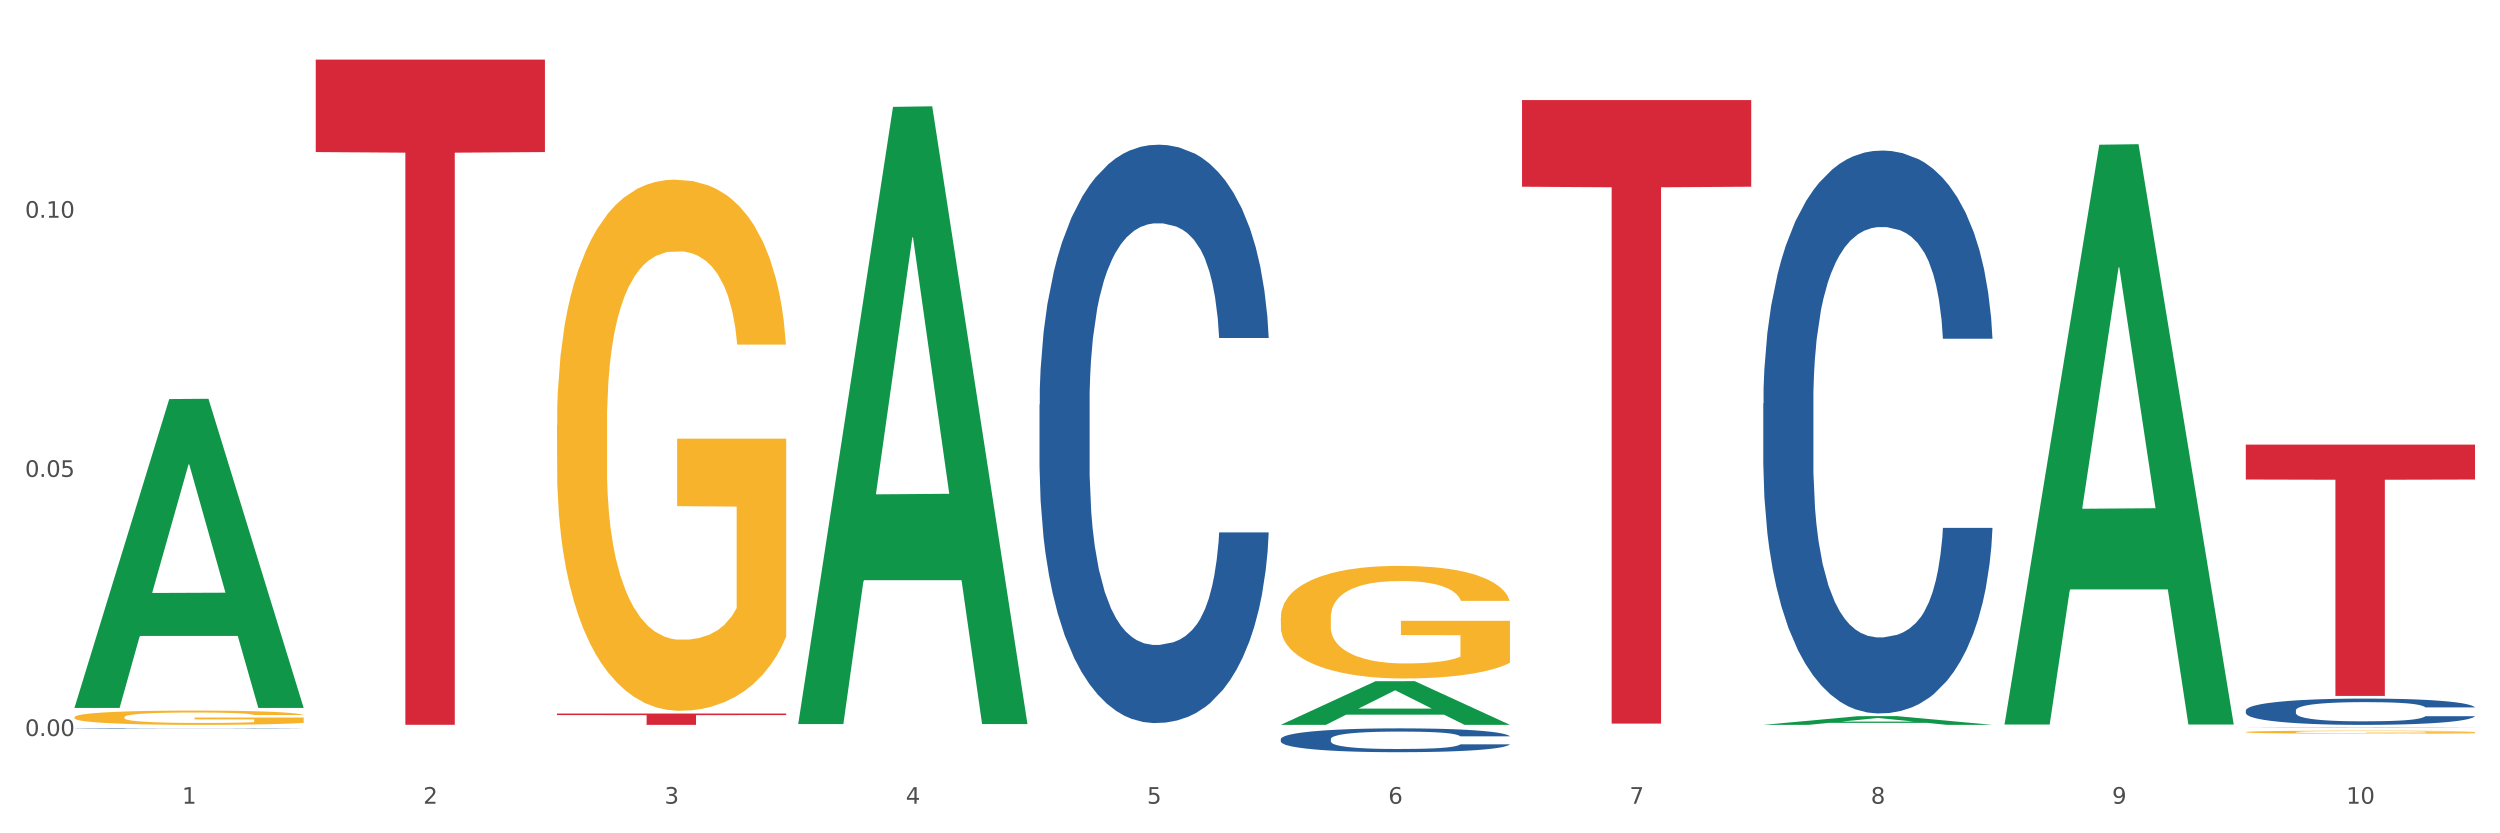
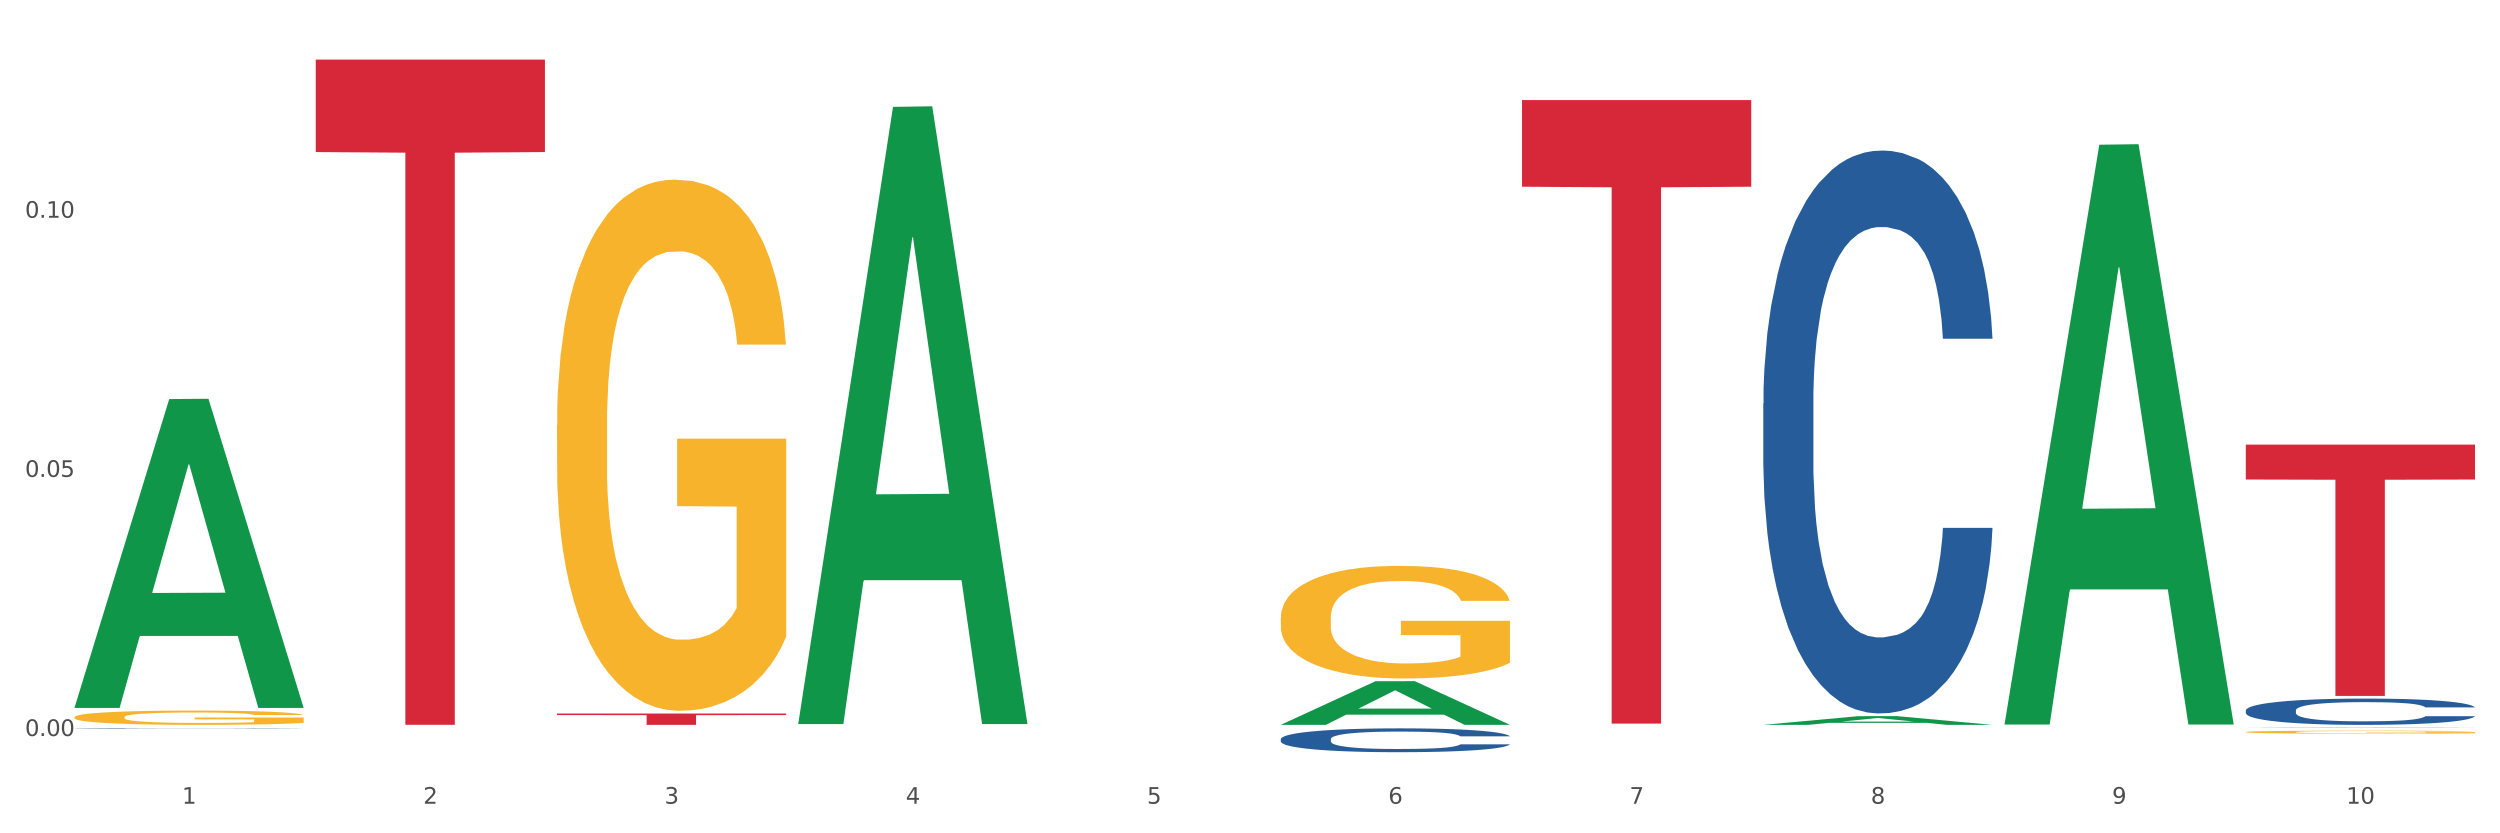
<svg xmlns="http://www.w3.org/2000/svg" xmlns:xlink="http://www.w3.org/1999/xlink" width="1080pt" height="360pt" viewBox="0 0 1080 360" version="1.1">
  <rect x="0" y="0" width="1080" height="360" fill="#333333" stroke="none" />
  <defs>
    <style type="text/css">*{stroke-linejoin: round; stroke-linecap: butt}</style>
  </defs>
  <g id="figure_1">
    <g id="patch_1">
      <path d="M 0 360  L 1080 360  L 1080 0  L 0 0  z " style="fill: #ffffff; stroke: #ffffff; stroke-linejoin: miter" />
    </g>
    <g id="axes_1">
      <g id="matplotlib.axis_1">
        <g id="xtick_1">
          <g id="text_1">
            <g style="fill: #4d4d4d" transform="translate(78.627 347.204) scale(0.096 -0.096)">
              <defs>
                <path id="DejaVuSans-31" d="M 794 531  L 1825 531  L 1825 4091  L 703 3866  L 703 4441  L 1819 4666  L 2450 4666  L 2450 531  L 3481 531  L 3481 0  L 794 0  L 794 531  z " transform="scale(0.016)" />
              </defs>
              <use xlink:href="#DejaVuSans-31" />
            </g>
          </g>
        </g>
        <g id="xtick_2">
          <g id="text_2">
            <g style="fill: #4d4d4d" transform="translate(182.851 347.204) scale(0.096 -0.096)">
              <defs>
                <path id="DejaVuSans-32" d="M 1228 531  L 3431 531  L 3431 0  L 469 0  L 469 531  Q 828 903 1448 1529  Q 2069 2156 2228 2338  Q 2531 2678 2651 2914  Q 2772 3150 2772 3378  Q 2772 3750 2511 3984  Q 2250 4219 1831 4219  Q 1534 4219 1204 4116  Q 875 4013 500 3803  L 500 4441  Q 881 4594 1212 4672  Q 1544 4750 1819 4750  Q 2544 4750 2975 4387  Q 3406 4025 3406 3419  Q 3406 3131 3298 2873  Q 3191 2616 2906 2266  Q 2828 2175 2409 1742  Q 1991 1309 1228 531  z " transform="scale(0.016)" />
              </defs>
              <use xlink:href="#DejaVuSans-32" />
            </g>
          </g>
        </g>
        <g id="xtick_3">
          <g id="text_3">
            <g style="fill: #4d4d4d" transform="translate(287.074 347.204) scale(0.096 -0.096)">
              <defs>
                <path id="DejaVuSans-33" d="M 2597 2516  Q 3050 2419 3304 2112  Q 3559 1806 3559 1356  Q 3559 666 3084 287  Q 2609 -91 1734 -91  Q 1441 -91 1130 -33  Q 819 25 488 141  L 488 750  Q 750 597 1062 519  Q 1375 441 1716 441  Q 2309 441 2620 675  Q 2931 909 2931 1356  Q 2931 1769 2642 2001  Q 2353 2234 1838 2234  L 1294 2234  L 1294 2753  L 1863 2753  Q 2328 2753 2575 2939  Q 2822 3125 2822 3475  Q 2822 3834 2567 4026  Q 2313 4219 1838 4219  Q 1578 4219 1281 4162  Q 984 4106 628 3988  L 628 4550  Q 988 4650 1302 4700  Q 1616 4750 1894 4750  Q 2613 4750 3031 4423  Q 3450 4097 3450 3541  Q 3450 3153 3228 2886  Q 3006 2619 2597 2516  z " transform="scale(0.016)" />
              </defs>
              <use xlink:href="#DejaVuSans-33" />
            </g>
          </g>
        </g>
        <g id="xtick_4">
          <g id="text_4">
            <g style="fill: #4d4d4d" transform="translate(391.298 347.204) scale(0.096 -0.096)">
              <defs>
                <path id="DejaVuSans-34" d="M 2419 4116  L 825 1625  L 2419 1625  L 2419 4116  z M 2253 4666  L 3047 4666  L 3047 1625  L 3713 1625  L 3713 1100  L 3047 1100  L 3047 0  L 2419 0  L 2419 1100  L 313 1100  L 313 1709  L 2253 4666  z " transform="scale(0.016)" />
              </defs>
              <use xlink:href="#DejaVuSans-34" />
            </g>
          </g>
        </g>
        <g id="xtick_5">
          <g id="text_5">
            <g style="fill: #4d4d4d" transform="translate(495.522 347.204) scale(0.096 -0.096)">
              <defs>
                <path id="DejaVuSans-35" d="M 691 4666  L 3169 4666  L 3169 4134  L 1269 4134  L 1269 2991  Q 1406 3038 1543 3061  Q 1681 3084 1819 3084  Q 2600 3084 3056 2656  Q 3513 2228 3513 1497  Q 3513 744 3044 326  Q 2575 -91 1722 -91  Q 1428 -91 1123 -41  Q 819 9 494 109  L 494 744  Q 775 591 1075 516  Q 1375 441 1709 441  Q 2250 441 2565 725  Q 2881 1009 2881 1497  Q 2881 1984 2565 2268  Q 2250 2553 1709 2553  Q 1456 2553 1204 2497  Q 953 2441 691 2322  L 691 4666  z " transform="scale(0.016)" />
              </defs>
              <use xlink:href="#DejaVuSans-35" />
            </g>
          </g>
        </g>
        <g id="xtick_6">
          <g id="text_6">
            <g style="fill: #4d4d4d" transform="translate(599.745 347.204) scale(0.096 -0.096)">
              <defs>
                <path id="DejaVuSans-36" d="M 2113 2584  Q 1688 2584 1439 2293  Q 1191 2003 1191 1497  Q 1191 994 1439 701  Q 1688 409 2113 409  Q 2538 409 2786 701  Q 3034 994 3034 1497  Q 3034 2003 2786 2293  Q 2538 2584 2113 2584  z M 3366 4563  L 3366 3988  Q 3128 4100 2886 4159  Q 2644 4219 2406 4219  Q 1781 4219 1451 3797  Q 1122 3375 1075 2522  Q 1259 2794 1537 2939  Q 1816 3084 2150 3084  Q 2853 3084 3261 2657  Q 3669 2231 3669 1497  Q 3669 778 3244 343  Q 2819 -91 2113 -91  Q 1303 -91 875 529  Q 447 1150 447 2328  Q 447 3434 972 4092  Q 1497 4750 2381 4750  Q 2619 4750 2861 4703  Q 3103 4656 3366 4563  z " transform="scale(0.016)" />
              </defs>
              <use xlink:href="#DejaVuSans-36" />
            </g>
          </g>
        </g>
        <g id="xtick_7">
          <g id="text_7">
            <g style="fill: #4d4d4d" transform="translate(703.969 347.204) scale(0.096 -0.096)">
              <defs>
                <path id="DejaVuSans-37" d="M 525 4666  L 3525 4666  L 3525 4397  L 1831 0  L 1172 0  L 2766 4134  L 525 4134  L 525 4666  z " transform="scale(0.016)" />
              </defs>
              <use xlink:href="#DejaVuSans-37" />
            </g>
          </g>
        </g>
        <g id="xtick_8">
          <g id="text_8">
            <g style="fill: #4d4d4d" transform="translate(808.193 347.204) scale(0.096 -0.096)">
              <defs>
                <path id="DejaVuSans-38" d="M 2034 2216  Q 1584 2216 1326 1975  Q 1069 1734 1069 1313  Q 1069 891 1326 650  Q 1584 409 2034 409  Q 2484 409 2743 651  Q 3003 894 3003 1313  Q 3003 1734 2745 1975  Q 2488 2216 2034 2216  z M 1403 2484  Q 997 2584 770 2862  Q 544 3141 544 3541  Q 544 4100 942 4425  Q 1341 4750 2034 4750  Q 2731 4750 3128 4425  Q 3525 4100 3525 3541  Q 3525 3141 3298 2862  Q 3072 2584 2669 2484  Q 3125 2378 3379 2068  Q 3634 1759 3634 1313  Q 3634 634 3220 271  Q 2806 -91 2034 -91  Q 1263 -91 848 271  Q 434 634 434 1313  Q 434 1759 690 2068  Q 947 2378 1403 2484  z M 1172 3481  Q 1172 3119 1398 2916  Q 1625 2713 2034 2713  Q 2441 2713 2670 2916  Q 2900 3119 2900 3481  Q 2900 3844 2670 4047  Q 2441 4250 2034 4250  Q 1625 4250 1398 4047  Q 1172 3844 1172 3481  z " transform="scale(0.016)" />
              </defs>
              <use xlink:href="#DejaVuSans-38" />
            </g>
          </g>
        </g>
        <g id="xtick_9">
          <g id="text_9">
            <g style="fill: #4d4d4d" transform="translate(912.416 347.204) scale(0.096 -0.096)">
              <defs>
                <path id="DejaVuSans-39" d="M 703 97  L 703 672  Q 941 559 1184 500  Q 1428 441 1663 441  Q 2288 441 2617 861  Q 2947 1281 2994 2138  Q 2813 1869 2534 1725  Q 2256 1581 1919 1581  Q 1219 1581 811 2004  Q 403 2428 403 3163  Q 403 3881 828 4315  Q 1253 4750 1959 4750  Q 2769 4750 3195 4129  Q 3622 3509 3622 2328  Q 3622 1225 3098 567  Q 2575 -91 1691 -91  Q 1453 -91 1209 -44  Q 966 3 703 97  z M 1959 2075  Q 2384 2075 2632 2365  Q 2881 2656 2881 3163  Q 2881 3666 2632 3958  Q 2384 4250 1959 4250  Q 1534 4250 1286 3958  Q 1038 3666 1038 3163  Q 1038 2656 1286 2365  Q 1534 2075 1959 2075  z " transform="scale(0.016)" />
              </defs>
              <use xlink:href="#DejaVuSans-39" />
            </g>
          </g>
        </g>
        <g id="xtick_10">
          <g id="text_10">
            <g style="fill: #4d4d4d" transform="translate(1013.586 347.204) scale(0.096 -0.096)">
              <defs>
                <path id="DejaVuSans-30" d="M 2034 4250  Q 1547 4250 1301 3770  Q 1056 3291 1056 2328  Q 1056 1369 1301 889  Q 1547 409 2034 409  Q 2525 409 2770 889  Q 3016 1369 3016 2328  Q 3016 3291 2770 3770  Q 2525 4250 2034 4250  z M 2034 4750  Q 2819 4750 3233 4129  Q 3647 3509 3647 2328  Q 3647 1150 3233 529  Q 2819 -91 2034 -91  Q 1250 -91 836 529  Q 422 1150 422 2328  Q 422 3509 836 4129  Q 1250 4750 2034 4750  z " transform="scale(0.016)" />
              </defs>
              <use xlink:href="#DejaVuSans-31" />
              <use xlink:href="#DejaVuSans-30" transform="translate(63.623 0)" />
            </g>
          </g>
        </g>
        <g id="xtick_11" />
        <g id="xtick_12" />
        <g id="xtick_13" />
        <g id="xtick_14" />
        <g id="xtick_15" />
        <g id="xtick_16" />
        <g id="xtick_17" />
        <g id="xtick_18" />
        <g id="xtick_19" />
      </g>
      <g id="matplotlib.axis_2">
        <g id="ytick_1">
          <g id="text_11">
            <g style="fill: #4d4d4d" transform="translate(10.8 317.946) scale(0.096 -0.096)">
              <defs>
                <path id="DejaVuSans-2e" d="M 684 794  L 1344 794  L 1344 0  L 684 0  L 684 794  z " transform="scale(0.016)" />
              </defs>
              <use xlink:href="#DejaVuSans-30" />
              <use xlink:href="#DejaVuSans-2e" transform="translate(63.623 0)" />
              <use xlink:href="#DejaVuSans-30" transform="translate(95.41 0)" />
              <use xlink:href="#DejaVuSans-30" transform="translate(159.033 0)" />
            </g>
          </g>
        </g>
        <g id="ytick_2">
          <g id="text_12">
            <g style="fill: #4d4d4d" transform="translate(10.8 206.009) scale(0.096 -0.096)">
              <use xlink:href="#DejaVuSans-30" />
              <use xlink:href="#DejaVuSans-2e" transform="translate(63.623 0)" />
              <use xlink:href="#DejaVuSans-30" transform="translate(95.41 0)" />
              <use xlink:href="#DejaVuSans-35" transform="translate(159.033 0)" />
            </g>
          </g>
        </g>
        <g id="ytick_3">
          <g id="text_13">
            <g style="fill: #4d4d4d" transform="translate(10.8 94.071) scale(0.096 -0.096)">
              <use xlink:href="#DejaVuSans-30" />
              <use xlink:href="#DejaVuSans-2e" transform="translate(63.623 0)" />
              <use xlink:href="#DejaVuSans-31" transform="translate(95.41 0)" />
              <use xlink:href="#DejaVuSans-30" transform="translate(159.033 0)" />
            </g>
          </g>
        </g>
        <g id="ytick_4" />
        <g id="ytick_5" />
        <g id="ytick_6" />
      </g>
      <g id="PolyCollection_1">
        <path d="M 32.175 305.568  L 32.277 305.443  L 73.107 172.396  L 90.051 172.27  L 131.187 305.819  L 111.589 305.819  L 102.709 274.72  L 60.552 274.72  L 60.246 275.222  L 51.671 305.819  L 32.175 305.819  L 32.175 305.568  L 65.86 256.161  L 97.401 256.036  L 81.783 200.735  L 81.579 200.485  L 81.375 200.861  L 65.758 256.036  L 65.86 256.161  L 32.175 305.568  z " clip-path="url(#p588120b96f)" style="fill: #109648" />
        <path d="M 240.622 183.643  L 240.739 183.434  L 240.739 175.889  L 240.973 169.392  L 242.142 153.674  L 243.895 140.68  L 245.181 133.764  L 246.467 128.106  L 247.987 122.447  L 249.857 116.579  L 253.247 107.986  L 255.351 103.585  L 257.923 98.974  L 262.599 92.268  L 265.989 88.496  L 269.496 85.352  L 275.224 81.58  L 278.965 79.903  L 282.939 78.645  L 287.732 77.807  L 291.356 77.598  L 299.305 78.226  L 306.085 80.112  L 309.358 81.58  L 313.566 84.094  L 315.788 85.771  L 319.411 89.124  L 323.152 93.525  L 325.724 97.298  L 329.581 104.423  L 332.504 111.549  L 335.193 120.351  L 336.595 126.429  L 337.647 132.087  L 338.583 138.584  L 339.518 148.854  L 318.476 148.854  L 317.658 141.518  L 316.372 134.602  L 314.502 127.896  L 312.865 123.704  L 310.06 118.465  L 307.488 115.112  L 304.799 112.597  L 301.526 110.501  L 298.954 109.453  L 295.33 108.615  L 288.2 108.824  L 283.407 110.501  L 280.134 112.597  L 278.03 114.483  L 276.159 116.579  L 274.055 119.513  L 271.6 123.914  L 269.847 127.896  L 268.093 132.926  L 266.69 137.956  L 265.405 143.824  L 264.352 150.111  L 263.534 156.608  L 262.833 164.572  L 262.248 177.775  L 262.248 206.487  L 262.482 212.984  L 263.067 221.577  L 263.768 228.074  L 264.937 235.828  L 265.989 241.067  L 267.976 248.612  L 270.197 254.899  L 271.951 258.881  L 273.704 262.235  L 276.744 266.845  L 280.134 270.618  L 283.056 272.923  L 287.031 275.019  L 289.719 275.857  L 292.057 276.276  L 297.785 276.276  L 301.877 275.647  L 306.436 274.18  L 309.943 272.294  L 312.865 269.989  L 316.138 266.216  L 318.242 262.654  L 318.242 218.852  L 292.525 218.643  L 292.525 189.511  L 339.635 189.511  L 339.635 275.019  L 337.647 279.42  L 335.426 283.402  L 333.088 286.965  L 329.581 291.366  L 325.373 295.557  L 321.632 298.491  L 317.658 301.006  L 312.982 303.312  L 306.903 305.407  L 303.163 306.246  L 298.487 306.874  L 292.992 307.084  L 288.2 306.665  L 283.524 305.617  L 278.614 303.731  L 273.821 301.006  L 270.197 298.282  L 266.574 294.928  L 262.716 290.527  L 259.677 286.336  L 257.339 282.563  L 254.767 277.743  L 251.961 271.456  L 249.857 265.797  L 247.987 259.929  L 246 252.384  L 244.597 245.888  L 243.194 237.714  L 242.376 231.636  L 241.441 222.205  L 240.739 209.002  L 240.622 183.643  z " clip-path="url(#p588120b96f)" style="fill: #f7b32b" />
        <path d="M 553.293 266.94  L 553.41 266.895  L 553.41 265.296  L 553.644 263.919  L 554.813 260.587  L 556.566 257.832  L 557.852 256.366  L 559.138 255.167  L 560.658 253.967  L 562.528 252.723  L 565.918 250.902  L 568.022 249.969  L 570.594 248.992  L 575.27 247.57  L 578.66 246.77  L 582.167 246.104  L 587.895 245.304  L 591.636 244.949  L 595.61 244.682  L 600.403 244.505  L 604.027 244.46  L 611.976 244.593  L 618.756 244.993  L 622.029 245.304  L 626.237 245.837  L 628.458 246.193  L 632.082 246.904  L 635.823 247.837  L 638.395 248.636  L 642.252 250.147  L 645.175 251.657  L 647.863 253.523  L 649.266 254.811  L 650.318 256.011  L 651.253 257.388  L 652.189 259.565  L 631.147 259.565  L 630.329 258.01  L 629.043 256.544  L 627.173 255.122  L 625.536 254.234  L 622.73 253.123  L 620.159 252.412  L 617.47 251.879  L 614.197 251.435  L 611.625 251.213  L 608.001 251.035  L 600.87 251.08  L 596.078 251.435  L 592.805 251.879  L 590.7 252.279  L 588.83 252.723  L 586.726 253.345  L 584.271 254.278  L 582.518 255.122  L 580.764 256.189  L 579.361 257.255  L 578.075 258.499  L 577.023 259.831  L 576.205 261.209  L 575.504 262.897  L 574.919 265.696  L 574.919 271.782  L 575.153 273.159  L 575.737 274.981  L 576.439 276.358  L 577.608 278.002  L 578.66 279.112  L 580.647 280.711  L 582.868 282.044  L 584.622 282.888  L 586.375 283.599  L 589.415 284.577  L 592.805 285.376  L 595.727 285.865  L 599.702 286.309  L 602.39 286.487  L 604.728 286.576  L 610.456 286.576  L 614.548 286.442  L 619.107 286.131  L 622.613 285.732  L 625.536 285.243  L 628.809 284.443  L 630.913 283.688  L 630.913 274.403  L 605.196 274.359  L 605.196 268.183  L 652.306 268.183  L 652.306 286.309  L 650.318 287.242  L 648.097 288.086  L 645.759 288.841  L 642.252 289.774  L 638.044 290.663  L 634.303 291.285  L 630.329 291.818  L 625.653 292.307  L 619.574 292.751  L 615.833 292.929  L 611.158 293.062  L 605.663 293.106  L 600.87 293.017  L 596.195 292.795  L 591.285 292.395  L 586.492 291.818  L 582.868 291.24  L 579.244 290.53  L 575.387 289.597  L 572.347 288.708  L 570.009 287.908  L 567.438 286.887  L 564.632 285.554  L 562.528 284.354  L 560.658 283.11  L 558.67 281.511  L 557.268 280.134  L 555.865 278.401  L 555.047 277.113  L 554.111 275.114  L 553.41 272.315  L 553.293 266.94  z " clip-path="url(#p588120b96f)" style="fill: #f7b32b" />
        <path d="M 970.188 316.252  L 970.304 316.251  L 970.304 316.208  L 970.538 316.17  L 971.707 316.079  L 973.461 316.004  L 974.747 315.964  L 976.032 315.931  L 977.552 315.899  L 979.422 315.865  L 982.813 315.815  L 984.917 315.79  L 987.488 315.763  L 992.164 315.724  L 995.554 315.702  L 999.061 315.684  L 1004.789 315.662  L 1008.53 315.653  L 1012.505 315.645  L 1017.297 315.64  L 1020.921 315.639  L 1028.87 315.643  L 1035.65 315.654  L 1038.923 315.662  L 1043.132 315.677  L 1045.353 315.687  L 1048.977 315.706  L 1052.717 315.731  L 1055.289 315.753  L 1059.147 315.794  L 1062.069 315.836  L 1064.758 315.886  L 1066.161 315.922  L 1067.213 315.954  L 1068.148 315.992  L 1069.083 316.051  L 1048.041 316.051  L 1047.223 316.009  L 1045.937 315.969  L 1044.067 315.93  L 1042.43 315.906  L 1039.625 315.876  L 1037.053 315.856  L 1034.364 315.842  L 1031.091 315.83  L 1028.52 315.823  L 1024.896 315.819  L 1017.765 315.82  L 1012.972 315.83  L 1009.699 315.842  L 1007.595 315.853  L 1005.724 315.865  L 1003.62 315.882  L 1001.165 315.907  L 999.412 315.93  L 997.659 315.959  L 996.256 315.988  L 994.97 316.022  L 993.918 316.059  L 993.1 316.096  L 992.398 316.142  L 991.814 316.219  L 991.814 316.385  L 992.047 316.422  L 992.632 316.472  L 993.333 316.509  L 994.502 316.554  L 995.554 316.585  L 997.542 316.628  L 999.763 316.665  L 1001.516 316.688  L 1003.27 316.707  L 1006.309 316.734  L 1009.699 316.755  L 1012.621 316.769  L 1016.596 316.781  L 1019.285 316.786  L 1021.623 316.788  L 1027.351 316.788  L 1031.442 316.785  L 1036.001 316.776  L 1039.508 316.765  L 1042.43 316.752  L 1045.704 316.73  L 1047.808 316.709  L 1047.808 316.456  L 1022.09 316.455  L 1022.09 316.286  L 1069.2 316.286  L 1069.2 316.781  L 1067.213 316.806  L 1064.992 316.829  L 1062.654 316.85  L 1059.147 316.875  L 1054.938 316.9  L 1051.198 316.917  L 1047.223 316.931  L 1042.547 316.944  L 1036.469 316.957  L 1032.728 316.961  L 1028.052 316.965  L 1022.558 316.966  L 1017.765 316.964  L 1013.089 316.958  L 1008.179 316.947  L 1003.387 316.931  L 999.763 316.915  L 996.139 316.896  L 992.281 316.871  L 989.242 316.846  L 986.904 316.824  L 984.332 316.797  L 981.527 316.76  L 979.422 316.728  L 977.552 316.694  L 975.565 316.65  L 974.162 316.612  L 972.759 316.565  L 971.941 316.53  L 971.006 316.475  L 970.304 316.399  L 970.188 316.252  z " clip-path="url(#p588120b96f)" style="fill: #f7b32b" />
        <path d="M 970.188 306.891  L 970.305 306.88  L 970.305 306.59  L 970.656 306.196  L 971.943 305.47  L 973.582 304.92  L 976.39 304.277  L 977.912 304.007  L 979.902 303.707  L 983.998 303.219  L 988.679 302.804  L 991.956 302.576  L 994.414 302.431  L 999.915 302.172  L 1003.075 302.058  L 1006.352 301.964  L 1009.161 301.902  L 1013.842 301.829  L 1017.587 301.798  L 1021.917 301.788  L 1025.546 301.798  L 1030.344 301.84  L 1037.366 301.964  L 1040.058 302.037  L 1043.686 302.161  L 1047.431 302.327  L 1050.474 302.493  L 1053.985 302.732  L 1057.613 303.043  L 1061.125 303.437  L 1063.582 303.8  L 1065.572 304.184  L 1067.327 304.65  L 1068.615 305.159  L 1069.2 305.584  L 1047.782 305.584  L 1047.197 305.2  L 1046.027 304.785  L 1044.857 304.505  L 1043.569 304.277  L 1041.58 304.018  L 1039.824 303.852  L 1036.898 303.655  L 1034.206 303.53  L 1031.983 303.458  L 1029.291 303.395  L 1023.556 303.333  L 1019.46 303.333  L 1016.885 303.354  L 1013.725 303.406  L 1011.033 303.478  L 1007.873 303.603  L 1005.415 303.738  L 1002.958 303.914  L 1001.553 304.039  L 999.447 304.267  L 998.042 304.453  L 996.17 304.775  L 995.116 305.003  L 993.244 305.594  L 992.424 306.03  L 992.073 306.331  L 991.839 306.662  L 991.839 308.28  L 992.541 309.006  L 993.127 309.318  L 994.063 309.67  L 995.818 310.127  L 998.393 310.573  L 1001.085 310.894  L 1003.309 311.091  L 1005.415 311.236  L 1007.522 311.35  L 1010.097 311.454  L 1012.203 311.516  L 1015.363 311.579  L 1019.109 311.61  L 1022.035 311.61  L 1028.003 311.558  L 1030.695 311.506  L 1033.27 311.433  L 1036.079 311.319  L 1038.303 311.195  L 1039.59 311.101  L 1041.697 310.904  L 1043.335 310.697  L 1044.739 310.458  L 1045.676 310.251  L 1046.729 309.94  L 1047.548 309.587  L 1047.782 309.401  L 1069.2 309.401  L 1068.732 309.774  L 1067.913 310.137  L 1066.274 310.624  L 1064.987 310.904  L 1062.997 311.247  L 1060.89 311.537  L 1057.965 311.859  L 1055.273 312.097  L 1052.464 312.305  L 1049.421 312.491  L 1043.92 312.751  L 1041.931 312.823  L 1037.717 312.948  L 1034.44 313.02  L 1029.642 313.093  L 1024.726 313.134  L 1019.577 313.145  L 1015.012 313.124  L 1009.98 313.062  L 1006.82 312.999  L 1003.309 312.906  L 999.212 312.761  L 995.35 312.585  L 991.722 312.377  L 988.328 312.139  L 985.168 311.869  L 981.072 311.423  L 978.029 310.987  L 975.805 310.583  L 974.284 310.241  L 972.762 309.805  L 971.943 309.504  L 970.656 308.778  L 970.188 308.104  L 970.188 306.891  z " clip-path="url(#p588120b96f)" style="fill: #255c99" />
        <path d="M 761.74 174.304  L 761.857 174.081  L 761.857 167.863  L 762.208 159.423  L 763.496 143.877  L 765.134 132.106  L 767.943 118.336  L 769.465 112.561  L 771.454 106.12  L 775.551 95.682  L 780.232 86.798  L 783.509 81.912  L 785.967 78.803  L 791.467 73.25  L 794.627 70.807  L 797.904 68.808  L 800.713 67.476  L 805.395 65.921  L 809.14 65.255  L 813.47 65.033  L 817.098 65.255  L 821.897 66.143  L 828.919 68.808  L 831.611 70.363  L 835.239 73.028  L 838.984 76.582  L 842.027 80.135  L 845.538 85.243  L 849.166 91.906  L 852.677 100.346  L 855.135 108.119  L 857.125 116.337  L 858.88 126.331  L 860.168 137.214  L 860.753 146.32  L 839.335 146.32  L 838.75 138.102  L 837.58 129.218  L 836.409 123.222  L 835.122 118.336  L 833.132 112.783  L 831.377 109.23  L 828.451 105.01  L 825.759 102.345  L 823.535 100.79  L 820.843 99.458  L 815.109 98.125  L 811.012 98.125  L 808.438 98.569  L 805.278 99.68  L 802.586 101.234  L 799.426 103.899  L 796.968 106.787  L 794.51 110.562  L 793.106 113.227  L 790.999 118.114  L 789.595 122.111  L 787.722 128.996  L 786.669 133.882  L 784.796 146.542  L 783.977 155.87  L 783.626 162.31  L 783.392 169.417  L 783.392 204.064  L 784.094 219.611  L 784.679 226.274  L 785.616 233.825  L 787.371 243.597  L 789.946 253.147  L 792.638 260.032  L 794.862 264.252  L 796.968 267.361  L 799.075 269.804  L 801.65 272.025  L 803.756 273.358  L 806.916 274.691  L 810.661 275.357  L 813.587 275.357  L 819.556 274.246  L 822.248 273.136  L 824.823 271.581  L 827.632 269.138  L 829.855 266.473  L 831.143 264.474  L 833.249 260.254  L 834.888 255.812  L 836.292 250.704  L 837.229 246.262  L 838.282 239.6  L 839.101 232.048  L 839.335 228.051  L 860.753 228.051  L 860.285 236.046  L 859.465 243.819  L 857.827 254.258  L 856.539 260.254  L 854.55 267.584  L 852.443 273.802  L 849.517 280.687  L 846.825 285.795  L 844.017 290.237  L 840.974 294.235  L 835.473 299.787  L 833.483 301.342  L 829.27 304.007  L 825.993 305.562  L 821.195 307.116  L 816.279 308.005  L 811.13 308.227  L 806.565 307.783  L 801.533 306.45  L 798.373 305.118  L 794.862 303.119  L 790.765 300.009  L 786.903 296.234  L 783.275 291.792  L 779.881 286.684  L 776.721 280.909  L 772.625 271.359  L 769.582 262.031  L 767.358 253.369  L 765.837 246.04  L 764.315 236.712  L 763.496 230.272  L 762.208 214.725  L 761.74 200.289  L 761.74 174.304  z " clip-path="url(#p588120b96f)" style="fill: #255c99" />
        <path d="M 553.293 319.277  L 553.41 319.268  L 553.41 319.005  L 553.761 318.647  L 555.049 317.989  L 556.687 317.49  L 559.496 316.907  L 561.017 316.662  L 563.007 316.39  L 567.103 315.948  L 571.785 315.571  L 575.062 315.364  L 577.52 315.233  L 583.02 314.998  L 586.18 314.894  L 589.457 314.809  L 592.266 314.753  L 596.948 314.687  L 600.693 314.659  L 605.023 314.65  L 608.651 314.659  L 613.45 314.697  L 620.472 314.809  L 623.164 314.875  L 626.792 314.988  L 630.537 315.139  L 633.58 315.289  L 637.091 315.506  L 640.719 315.788  L 644.23 316.145  L 646.688 316.474  L 648.677 316.822  L 650.433 317.246  L 651.72 317.707  L 652.306 318.092  L 630.888 318.092  L 630.303 317.744  L 629.132 317.368  L 627.962 317.114  L 626.675 316.907  L 624.685 316.672  L 622.929 316.521  L 620.004 316.343  L 617.312 316.23  L 615.088 316.164  L 612.396 316.108  L 606.661 316.051  L 602.565 316.051  L 599.99 316.07  L 596.83 316.117  L 594.139 316.183  L 590.979 316.296  L 588.521 316.418  L 586.063 316.578  L 584.659 316.691  L 582.552 316.898  L 581.148 317.067  L 579.275 317.359  L 578.222 317.566  L 576.349 318.102  L 575.53 318.497  L 575.179 318.77  L 574.945 319.071  L 574.945 320.538  L 575.647 321.196  L 576.232 321.479  L 577.168 321.798  L 578.924 322.212  L 581.499 322.617  L 584.191 322.908  L 586.414 323.087  L 588.521 323.219  L 590.628 323.322  L 593.202 323.416  L 595.309 323.473  L 598.469 323.529  L 602.214 323.557  L 605.14 323.557  L 611.109 323.51  L 613.801 323.463  L 616.375 323.397  L 619.184 323.294  L 621.408 323.181  L 622.695 323.096  L 624.802 322.918  L 626.441 322.73  L 627.845 322.513  L 628.781 322.325  L 629.835 322.043  L 630.654 321.723  L 630.888 321.554  L 652.306 321.554  L 651.837 321.892  L 651.018 322.222  L 649.38 322.664  L 648.092 322.918  L 646.103 323.228  L 643.996 323.492  L 641.07 323.783  L 638.378 323.999  L 635.569 324.188  L 632.526 324.357  L 627.026 324.592  L 625.036 324.658  L 620.823 324.771  L 617.546 324.837  L 612.747 324.902  L 607.832 324.94  L 602.682 324.95  L 598.118 324.931  L 593.085 324.874  L 589.925 324.818  L 586.414 324.733  L 582.318 324.601  L 578.456 324.442  L 574.828 324.253  L 571.434 324.037  L 568.274 323.793  L 564.177 323.388  L 561.135 322.993  L 558.911 322.626  L 557.389 322.316  L 555.868 321.921  L 555.049 321.648  L 553.761 320.989  L 553.293 320.378  L 553.293 319.277  z " clip-path="url(#p588120b96f)" style="fill: #255c99" />
-         <path d="M 449.069 174.775  L 449.187 174.547  L 449.187 168.157  L 449.538 159.486  L 450.825 143.512  L 452.464 131.418  L 455.272 117.27  L 456.794 111.336  L 458.783 104.719  L 462.88 93.994  L 467.561 84.866  L 470.838 79.845  L 473.296 76.651  L 478.797 70.946  L 481.957 68.436  L 485.234 66.382  L 488.042 65.013  L 492.724 63.415  L 496.469 62.731  L 500.799 62.503  L 504.427 62.731  L 509.226 63.643  L 516.248 66.382  L 518.94 67.979  L 522.568 70.718  L 526.313 74.369  L 529.356 78.02  L 532.867 83.268  L 536.495 90.114  L 540.006 98.786  L 542.464 106.773  L 544.454 115.216  L 546.209 125.485  L 547.497 136.666  L 548.082 146.022  L 526.664 146.022  L 526.079 137.579  L 524.909 128.451  L 523.738 122.29  L 522.451 117.27  L 520.461 111.565  L 518.706 107.914  L 515.78 103.578  L 513.088 100.839  L 510.864 99.242  L 508.173 97.873  L 502.438 96.504  L 498.342 96.504  L 495.767 96.96  L 492.607 98.101  L 489.915 99.698  L 486.755 102.437  L 484.297 105.403  L 481.84 109.283  L 480.435 112.021  L 478.328 117.041  L 476.924 121.149  L 475.051 128.223  L 473.998 133.243  L 472.126 146.25  L 471.306 155.835  L 470.955 162.452  L 470.721 169.755  L 470.721 205.353  L 471.423 221.327  L 472.009 228.173  L 472.945 235.932  L 474.7 245.972  L 477.275 255.785  L 479.967 262.859  L 482.191 267.194  L 484.297 270.389  L 486.404 272.899  L 488.979 275.181  L 491.085 276.551  L 494.245 277.92  L 497.991 278.604  L 500.916 278.604  L 506.885 277.463  L 509.577 276.322  L 512.152 274.725  L 514.961 272.215  L 517.184 269.476  L 518.472 267.423  L 520.578 263.087  L 522.217 258.523  L 523.621 253.274  L 524.558 248.711  L 525.611 241.865  L 526.43 234.106  L 526.664 229.998  L 548.082 229.998  L 547.614 238.214  L 546.795 246.2  L 545.156 256.926  L 543.869 263.087  L 541.879 270.617  L 539.772 277.007  L 536.846 284.081  L 534.155 289.329  L 531.346 293.893  L 528.303 298.001  L 522.802 303.706  L 520.813 305.303  L 516.599 308.042  L 513.322 309.639  L 508.524 311.236  L 503.608 312.149  L 498.459 312.377  L 493.894 311.921  L 488.862 310.552  L 485.702 309.183  L 482.191 307.129  L 478.094 303.934  L 474.232 300.055  L 470.604 295.491  L 467.21 290.242  L 464.05 284.309  L 459.954 274.497  L 456.911 264.913  L 454.687 256.013  L 453.166 248.482  L 451.644 238.898  L 450.825 232.28  L 449.538 216.307  L 449.069 201.474  L 449.069 174.775  z " clip-path="url(#p588120b96f)" style="fill: #255c99" />
        <path d="M 32.175 314.722  L 32.292 314.722  L 32.292 314.715  L 32.643 314.707  L 33.931 314.691  L 35.569 314.68  L 38.378 314.666  L 39.899 314.66  L 41.889 314.654  L 45.985 314.643  L 50.667 314.634  L 53.944 314.629  L 56.401 314.626  L 61.902 314.621  L 65.062 314.618  L 68.339 314.616  L 71.148 314.615  L 75.829 314.613  L 79.575 314.613  L 83.905 314.612  L 87.533 314.613  L 92.331 314.613  L 99.354 314.616  L 102.045 314.618  L 105.674 314.62  L 109.419 314.624  L 112.462 314.627  L 115.973 314.633  L 119.601 314.639  L 123.112 314.648  L 125.57 314.656  L 127.559 314.664  L 129.315 314.674  L 130.602 314.685  L 131.187 314.694  L 109.77 314.694  L 109.185 314.686  L 108.014 314.677  L 106.844 314.671  L 105.557 314.666  L 103.567 314.66  L 101.811 314.657  L 98.886 314.652  L 96.194 314.65  L 93.97 314.648  L 91.278 314.647  L 85.543 314.645  L 81.447 314.645  L 78.872 314.646  L 75.712 314.647  L 73.021 314.649  L 69.861 314.651  L 67.403 314.654  L 64.945 314.658  L 63.541 314.661  L 61.434 314.666  L 60.03 314.67  L 58.157 314.676  L 57.104 314.681  L 55.231 314.694  L 54.412 314.703  L 54.061 314.71  L 53.827 314.717  L 53.827 314.752  L 54.529 314.767  L 55.114 314.774  L 56.05 314.781  L 57.806 314.791  L 60.381 314.801  L 63.072 314.808  L 65.296 314.812  L 67.403 314.815  L 69.509 314.817  L 72.084 314.82  L 74.191 314.821  L 77.351 314.822  L 81.096 314.823  L 84.022 314.823  L 89.991 314.822  L 92.683 314.821  L 95.257 314.819  L 98.066 314.817  L 100.29 314.814  L 101.577 314.812  L 103.684 314.808  L 105.322 314.803  L 106.727 314.798  L 107.663 314.794  L 108.717 314.787  L 109.536 314.78  L 109.77 314.776  L 131.187 314.776  L 130.719 314.784  L 129.9 314.791  L 128.262 314.802  L 126.974 314.808  L 124.985 314.815  L 122.878 314.821  L 119.952 314.828  L 117.26 314.833  L 114.451 314.838  L 111.408 314.842  L 105.908 314.848  L 103.918 314.849  L 99.705 314.852  L 96.428 314.853  L 91.629 314.855  L 86.714 314.856  L 81.564 314.856  L 77 314.856  L 71.967 314.854  L 68.807 314.853  L 65.296 314.851  L 61.2 314.848  L 57.338 314.844  L 53.71 314.839  L 50.316 314.834  L 47.156 314.829  L 43.059 314.819  L 40.016 314.81  L 37.793 314.801  L 36.271 314.794  L 34.75 314.784  L 33.931 314.778  L 32.643 314.762  L 32.175 314.748  L 32.175 314.722  z " clip-path="url(#p588120b96f)" style="fill: #255c99" />
        <path d="M 136.399 25.759  L 235.411 25.759  L 235.411 65.691  L 196.463 65.96  L 196.463 313.101  L 175.112 313.101  L 175.112 65.96  L 136.399 65.691  L 136.399 26.029  L 136.399 25.759  z " clip-path="url(#p588120b96f)" style="fill: #d62839" />
        <path d="M 240.622 308.238  L 339.635 308.238  L 339.635 308.92  L 300.687 308.925  L 300.687 313.145  L 279.336 313.145  L 279.336 308.925  L 240.622 308.92  L 240.622 308.243  L 240.622 308.238  z " clip-path="url(#p588120b96f)" style="fill: #d62839" />
        <path d="M 657.517 43.228  L 756.529 43.228  L 756.529 80.66  L 717.581 80.913  L 717.581 312.587  L 696.23 312.587  L 696.23 80.913  L 657.517 80.66  L 657.517 43.481  L 657.517 43.228  z " clip-path="url(#p588120b96f)" style="fill: #d62839" />
        <path d="M 32.175 309.825  L 32.292 309.819  L 32.292 309.616  L 32.526 309.442  L 33.695 309.019  L 35.448 308.67  L 36.734 308.484  L 38.02 308.331  L 39.54 308.179  L 41.41 308.021  L 44.8 307.79  L 46.904 307.672  L 49.476 307.548  L 54.152 307.368  L 57.542 307.266  L 61.049 307.182  L 66.777 307.08  L 70.517 307.035  L 74.492 307.001  L 79.285 306.979  L 82.909 306.973  L 90.858 306.99  L 97.638 307.041  L 100.911 307.08  L 105.119 307.148  L 107.34 307.193  L 110.964 307.283  L 114.705 307.401  L 117.277 307.503  L 121.134 307.695  L 124.057 307.886  L 126.745 308.123  L 128.148 308.286  L 129.2 308.438  L 130.135 308.613  L 131.071 308.889  L 110.029 308.889  L 109.211 308.692  L 107.925 308.506  L 106.054 308.326  L 104.418 308.213  L 101.612 308.072  L 99.041 307.982  L 96.352 307.914  L 93.079 307.858  L 90.507 307.83  L 86.883 307.807  L 79.752 307.813  L 74.96 307.858  L 71.686 307.914  L 69.582 307.965  L 67.712 308.021  L 65.608 308.1  L 63.153 308.219  L 61.399 308.326  L 59.646 308.461  L 58.243 308.596  L 56.957 308.754  L 55.905 308.923  L 55.087 309.098  L 54.386 309.312  L 53.801 309.667  L 53.801 310.439  L 54.035 310.614  L 54.619 310.845  L 55.321 311.02  L 56.49 311.228  L 57.542 311.369  L 59.529 311.572  L 61.75 311.741  L 63.504 311.848  L 65.257 311.939  L 68.296 312.063  L 71.686 312.164  L 74.609 312.226  L 78.583 312.282  L 81.272 312.305  L 83.61 312.316  L 89.338 312.316  L 93.429 312.299  L 97.988 312.26  L 101.495 312.209  L 104.418 312.147  L 107.691 312.046  L 109.795 311.95  L 109.795 310.772  L 84.078 310.766  L 84.078 309.983  L 131.187 309.983  L 131.187 312.282  L 129.2 312.401  L 126.979 312.508  L 124.641 312.604  L 121.134 312.722  L 116.926 312.835  L 113.185 312.914  L 109.211 312.981  L 104.535 313.043  L 98.456 313.1  L 94.715 313.122  L 90.039 313.139  L 84.545 313.145  L 79.752 313.133  L 75.076 313.105  L 70.167 313.054  L 65.374 312.981  L 61.75 312.908  L 58.126 312.818  L 54.269 312.699  L 51.229 312.587  L 48.891 312.485  L 46.32 312.356  L 43.514 312.187  L 41.41 312.034  L 39.54 311.877  L 37.552 311.674  L 36.15 311.499  L 34.747 311.279  L 33.928 311.116  L 32.993 310.862  L 32.292 310.507  L 32.175 309.825  z " clip-path="url(#p588120b96f)" style="fill: #f7b32b" />
        <path d="M 970.188 192.065  L 1069.2 192.065  L 1069.2 207.153  L 1030.252 207.255  L 1030.252 300.634  L 1008.901 300.634  L 1008.901 207.255  L 970.188 207.153  L 970.188 192.167  L 970.188 192.065  z " clip-path="url(#p588120b96f)" style="fill: #d62839" />
        <path d="M 761.74 313.138  L 761.842 313.134  L 802.672 309.385  L 819.617 309.381  L 860.753 313.145  L 841.154 313.145  L 832.274 312.268  L 790.117 312.268  L 789.811 312.282  L 781.237 313.145  L 761.74 313.145  L 761.74 313.138  L 795.425 311.745  L 826.966 311.742  L 811.349 310.183  L 811.144 310.176  L 810.94 310.187  L 795.323 311.742  L 795.425 311.745  L 761.74 313.138  z " clip-path="url(#p588120b96f)" style="fill: #109648" />
        <path d="M 553.293 313.109  L 553.395 313.091  L 594.225 294.278  L 611.169 294.26  L 652.306 313.145  L 632.707 313.145  L 623.827 308.747  L 581.67 308.747  L 581.364 308.818  L 572.789 313.145  L 553.293 313.145  L 553.293 313.109  L 586.978 306.123  L 618.519 306.105  L 602.901 298.285  L 602.697 298.25  L 602.493 298.303  L 586.876 306.105  L 586.978 306.123  L 553.293 313.109  z " clip-path="url(#p588120b96f)" style="fill: #109648" />
        <path d="M 970.188 314.485  L 970.29 314.485  L 1011.12 314.299  L 1028.064 314.299  L 1069.2 314.485  L 1049.602 314.485  L 1040.721 314.442  L 998.564 314.442  L 998.258 314.442  L 989.684 314.485  L 970.188 314.485  L 970.188 314.485  L 1003.872 314.416  L 1035.413 314.416  L 1019.796 314.339  L 1019.592 314.338  L 1019.388 314.339  L 1003.77 314.416  L 1003.872 314.416  L 970.188 314.485  z " clip-path="url(#p588120b96f)" style="fill: #109648" />
        <path d="M 865.964 312.539  L 866.066 312.304  L 906.896 62.518  L 923.84 62.282  L 964.976 313.01  L 945.378 313.01  L 936.498 254.624  L 894.341 254.624  L 894.034 255.566  L 885.46 313.01  L 865.964 313.01  L 865.964 312.539  L 899.649 219.781  L 931.19 219.546  L 915.572 115.724  L 915.368 115.253  L 915.164 115.959  L 899.547 219.546  L 899.649 219.781  L 865.964 312.539  z " clip-path="url(#p588120b96f)" style="fill: #109648" />
        <path d="M 344.846 312.29  L 344.948 312.04  L 385.778 46.167  L 402.722 45.916  L 443.858 312.792  L 424.26 312.792  L 415.379 250.646  L 373.223 250.646  L 372.916 251.648  L 364.342 312.792  L 344.846 312.792  L 344.846 312.29  L 378.53 213.559  L 410.072 213.308  L 394.454 102.799  L 394.25 102.298  L 394.046 103.05  L 378.428 213.308  L 378.53 213.559  L 344.846 312.29  z " clip-path="url(#p588120b96f)" style="fill: #109648" />
      </g>
    </g>
  </g>
  <defs>
    <clipPath id="p588120b96f">
      <rect x="32.175" y="10.8" width="1037.025" height="329.109" />
    </clipPath>
  </defs>
</svg>